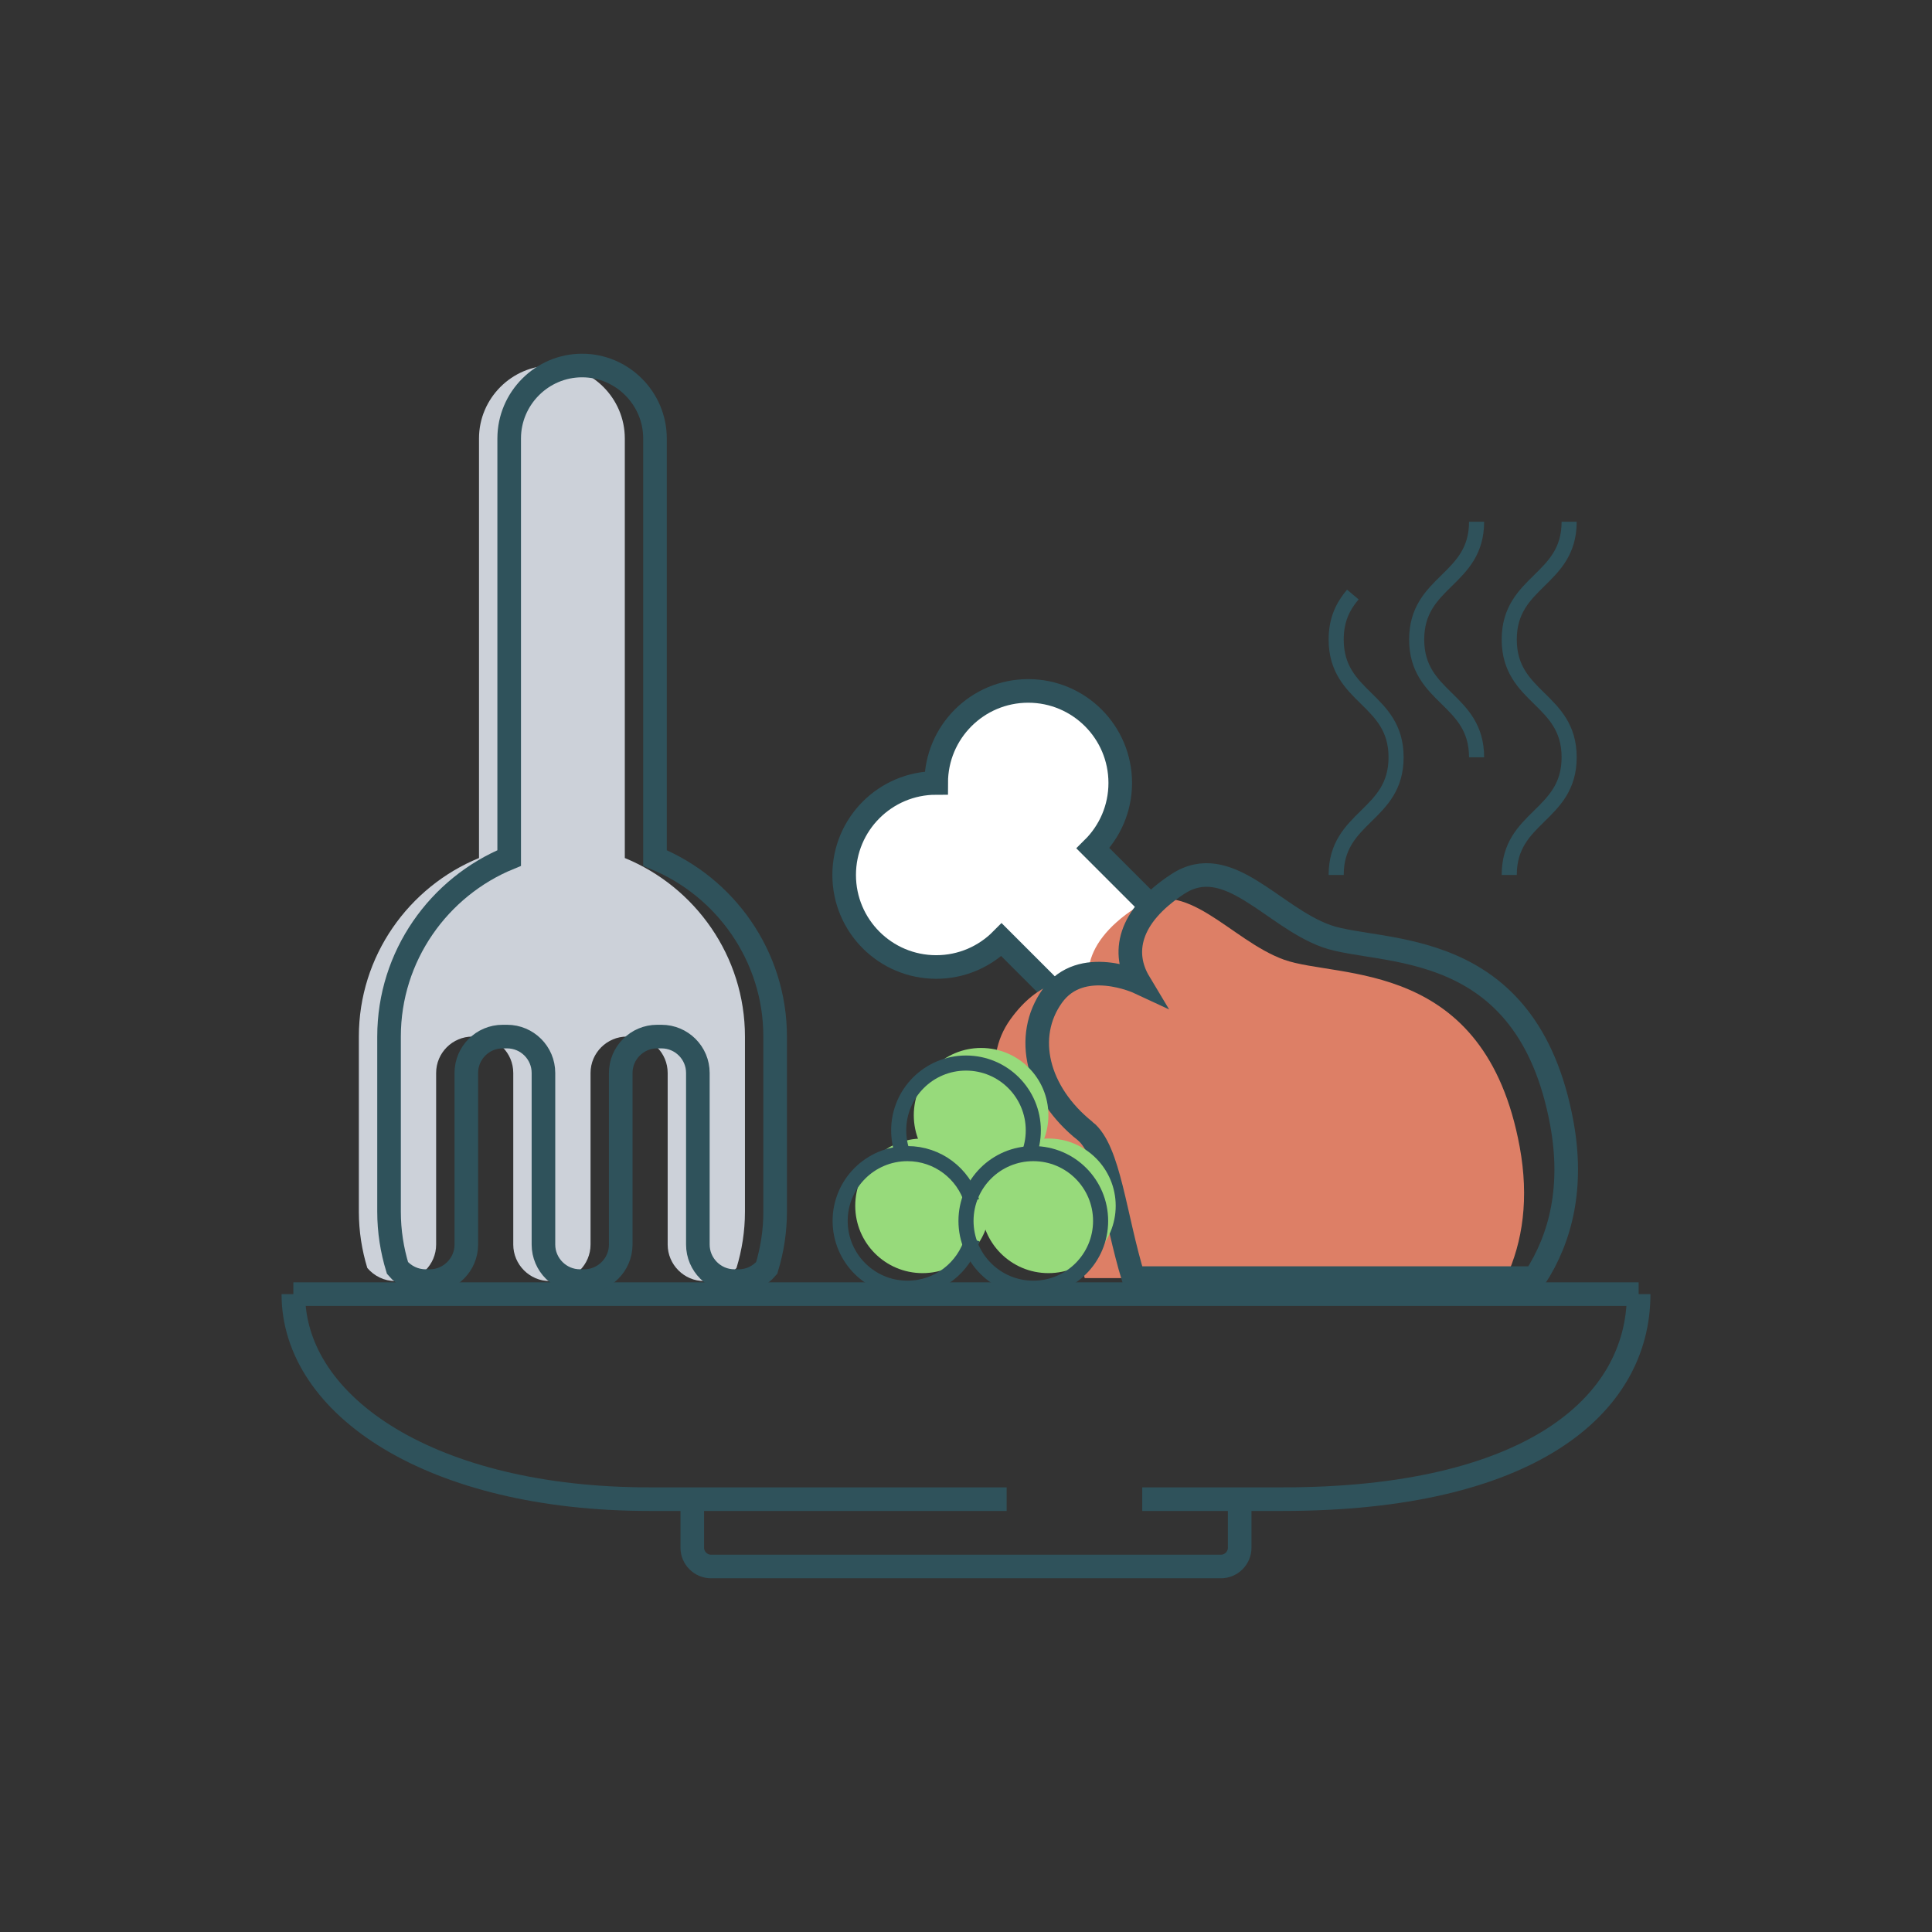
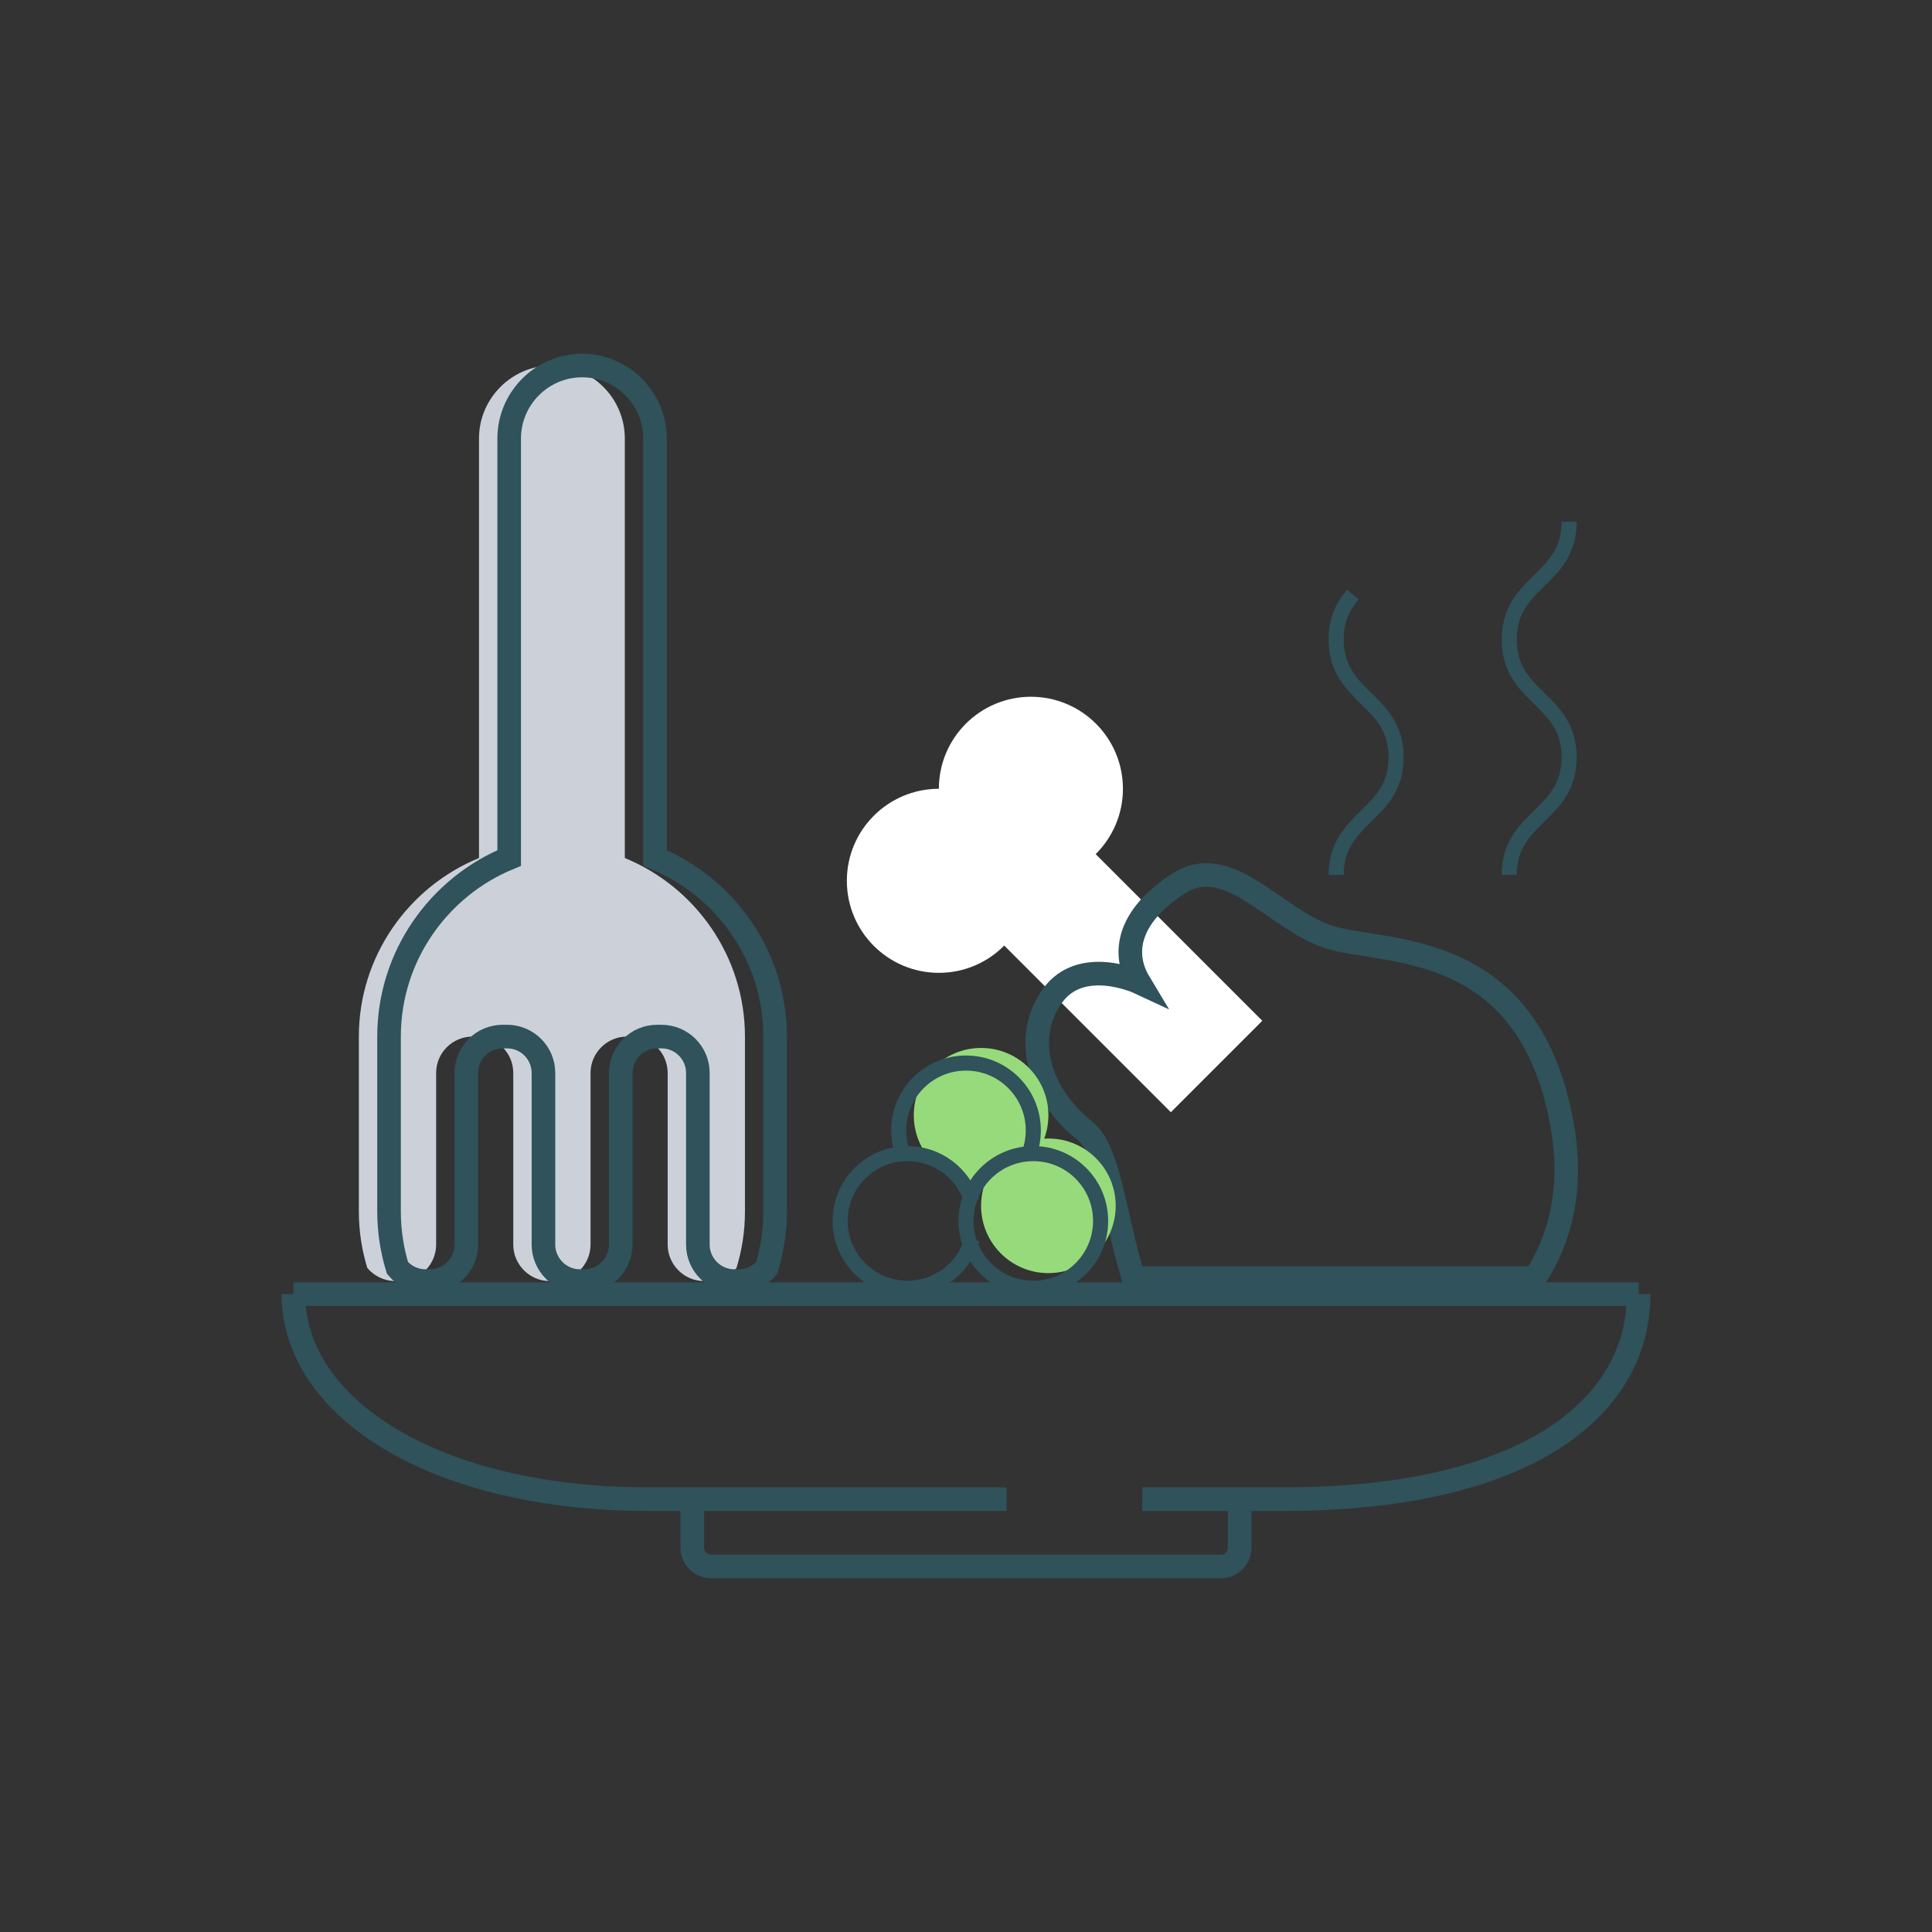
<svg xmlns="http://www.w3.org/2000/svg" id="Livello_1" version="1.1" viewBox="0 0 128 128">
  <rect x="0" y="0" width="128" height="128" fill="#333333" stroke="none" />
  <defs>
    <style>
      .st0 {
        fill: #ccd1d9;
      }

      .st1 {
        stroke-width: 1.563px;
      }

      .st1, .st2 {
        fill: none;
        stroke: #2f525b;
        stroke-miterlimit: 10;
      }

      .st3 {
        fill: #97da7b;
      }

      .st4 {
        fill: #fff;
      }

      .st5 {
        fill: #dd7f66;
      }
    </style>
  </defs>
  <path class="st4" d="M83.631,67.629l-11.04-11.04c1.115-1.105,1.806-2.636,1.806-4.33,0-3.367-2.73-6.097-6.097-6.097s-6.097,2.73-6.097,6.097c-3.367,0-6.097,2.73-6.097,6.097,0,3.367,2.73,6.097,6.097,6.097,1.694,0,3.225-.691,4.33-1.806l11.04,11.04,6.057-6.057Z" />
-   <path class="st1" d="M83.453,67.242l-11.04-11.04c1.115-1.105,1.806-2.636,1.806-4.33,0-3.367-2.73-6.097-6.097-6.097s-6.097,2.73-6.097,6.097c-3.367,0-6.097,2.73-6.097,6.097,0,3.367,2.73,6.097,6.097,6.097,1.694,0,3.225-.691,4.33-1.806l11.04,11.04,6.057-6.057Z" />
  <path class="st1" d="M82.133,99.187v3.351c0,.685-.561,1.246-1.246,1.246h-33.776c-.685,0-1.246-.561-1.246-1.246v-3.351" />
  <path class="st1" d="M66.693,99.323h-23.674c-14.343,0-23.584-6.112-23.584-13.583v-0" />
  <path class="st1" d="M108.565,85.74v0c0,7.471-7.333,13.583-23.584,13.583h-9.305" />
-   <path class="st5" d="M99.768,84.678c1.127-2.414,1.539-5.301.917-8.688-2.301-12.53-12.019-11.124-15.599-12.402-3.58-1.279-6.521-5.626-9.845-3.452-1.911,1.25-2.851,2.584-3.085,3.857-.173.941-1.818.175-1.329.99,0,0-1.979-.117-3.897,2.568-1.918,2.685-1.023,6.393,2.174,8.95,1.396,1.117,1.841,4.598,2.761,8.176h27.902Z" />
+   <path class="st5" d="M99.768,84.678h27.902Z" />
  <path class="st1" d="M71.894,74.934c1.6,1.28,1.951,5.666,3.2,9.745h26.59c1.765-2.697,2.554-6.102,1.791-10.256-2.301-12.53-12.019-11.124-15.599-12.402s-6.521-5.626-9.845-3.452-3.708,4.603-2.557,6.521c0,0-3.836-1.79-5.754.895-1.918,2.685-1.023,6.393,2.174,8.95Z" />
  <line class="st1" x1="108.565" y1="85.74" x2="19.435" y2="85.74" />
-   <circle class="st3" cx="61.121" cy="79.889" r="4.459" />
  <circle class="st3" cx="65" cy="73.889" r="4.459" />
  <circle class="st3" cx="69.459" cy="79.889" r="4.459" />
  <path class="st2" d="M64.412,82.105c-.529,1.872-2.25,3.243-4.291,3.243-2.463,0-4.459-1.996-4.459-4.459s1.996-4.459,4.459-4.459c2.009,0,3.707,1.328,4.265,3.155" />
  <path class="st2" d="M59.815,76.431c-.177-.48-.274-1-.274-1.542,0-2.463,1.996-4.459,4.459-4.459s4.459,1.996,4.459,4.459c0,.605-.121,1.183-.339,1.709" />
  <circle class="st2" cx="68.459" cy="80.889" r="4.459" />
  <path class="st0" d="M49.355,68.676l-0,11.6c0,1.3-.2,2.55-.56,3.73-.45.53-1.11.87-1.85.87h-.29c-1.33,0-2.42-1.09-2.42-2.42l0-11.37c0-1.33-1.08-2.41-2.41-2.41h-.29c-1.32,0-2.41,1.08-2.41,2.41l-0,11.37c0,1.33-1.09,2.42-2.42,2.42h-.28c-1.33,0-2.42-1.09-2.42-2.42l0-11.37c0-1.33-1.08-2.41-2.41-2.41h-.29c-1.33,0-2.41,1.08-2.41,2.41l-0,11.37c0,1.33-1.09,2.42-2.42,2.42h-.28c-.74,0-1.41-.34-1.86-.87-.36-1.18-.56-2.43-.56-3.73l0-11.6c0-5.33,3.3-9.92,7.96-11.83l0-27.8c0-2.65,2.17-4.83,4.83-4.83s4.83,2.18,4.83,4.83l-0,27.8c4.66,1.91,7.96,6.5,7.96,11.83Z" />
  <path class="st1" d="M51.355,68.676l-0,11.6c0,1.3-.2,2.55-.56,3.73-.45.53-1.11.87-1.85.87h-.29c-1.33,0-2.42-1.09-2.42-2.42l0-11.37c0-1.33-1.08-2.41-2.41-2.41h-.29c-1.32,0-2.41,1.08-2.41,2.41l-0,11.37c0,1.33-1.09,2.42-2.42,2.42h-.28c-1.33,0-2.42-1.09-2.42-2.42l0-11.37c0-1.33-1.08-2.41-2.41-2.41h-.29c-1.33,0-2.41,1.08-2.41,2.41l-0,11.37c0,1.33-1.09,2.42-2.42,2.42h-.28c-.74,0-1.41-.34-1.86-.87-.36-1.18-.56-2.43-.56-3.73l0-11.6c0-5.33,3.3-9.92,7.96-11.83l0-27.8c0-2.65,2.17-4.83,4.83-4.83s4.83,2.18,4.83,4.83l-0,27.8c4.66,1.91,7.96,6.5,7.96,11.83Z" />
  <path class="st2" d="M88.525,57.969c-0-3.898,3.969-3.898,3.969-7.797-0-3.901-3.969-3.901-3.969-7.802,0-1.355.479-2.24,1.104-2.98" />
-   <path class="st2" d="M97.827,50.172c-0-3.901-3.969-3.901-3.969-7.802-0-3.901,3.969-3.901,3.969-7.802" />
  <path class="st2" d="M93.858,57.969" />
  <path class="st2" d="M99.991,57.969c-0-3.898,3.969-3.898,3.969-7.797-0-3.901-3.969-3.901-3.969-7.802-0-3.901,3.969-3.901,3.969-7.802" />
</svg>